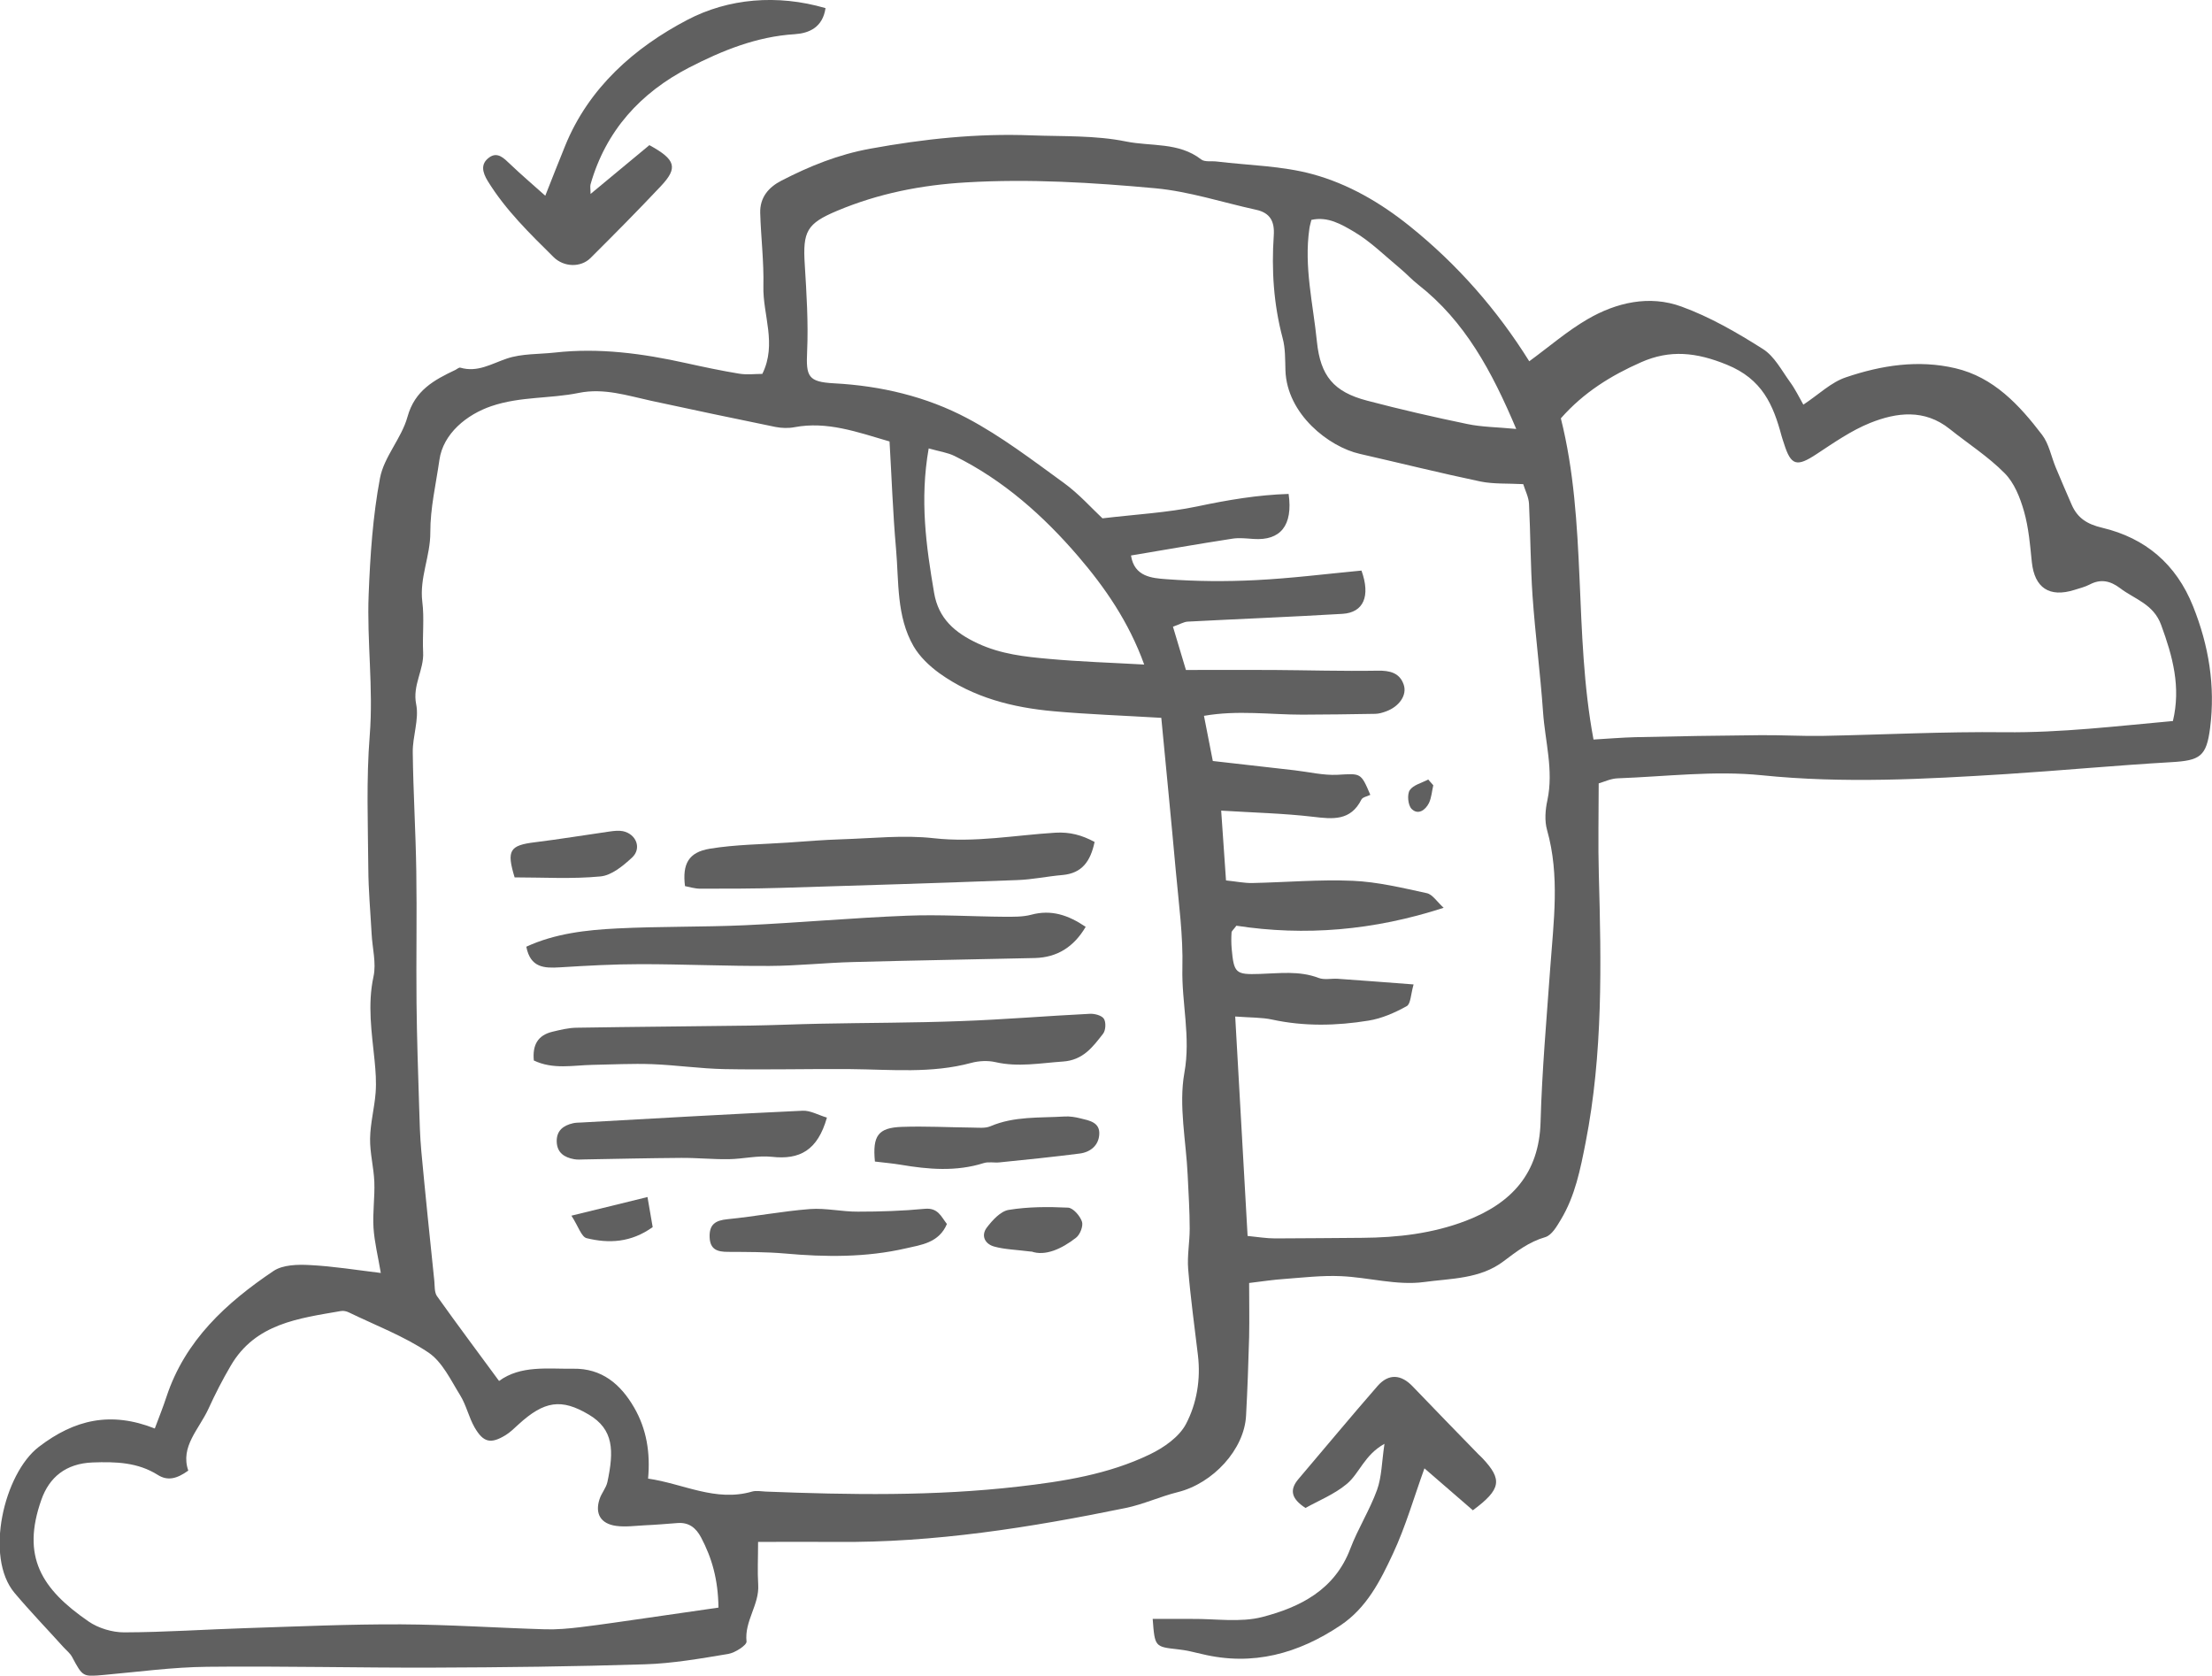
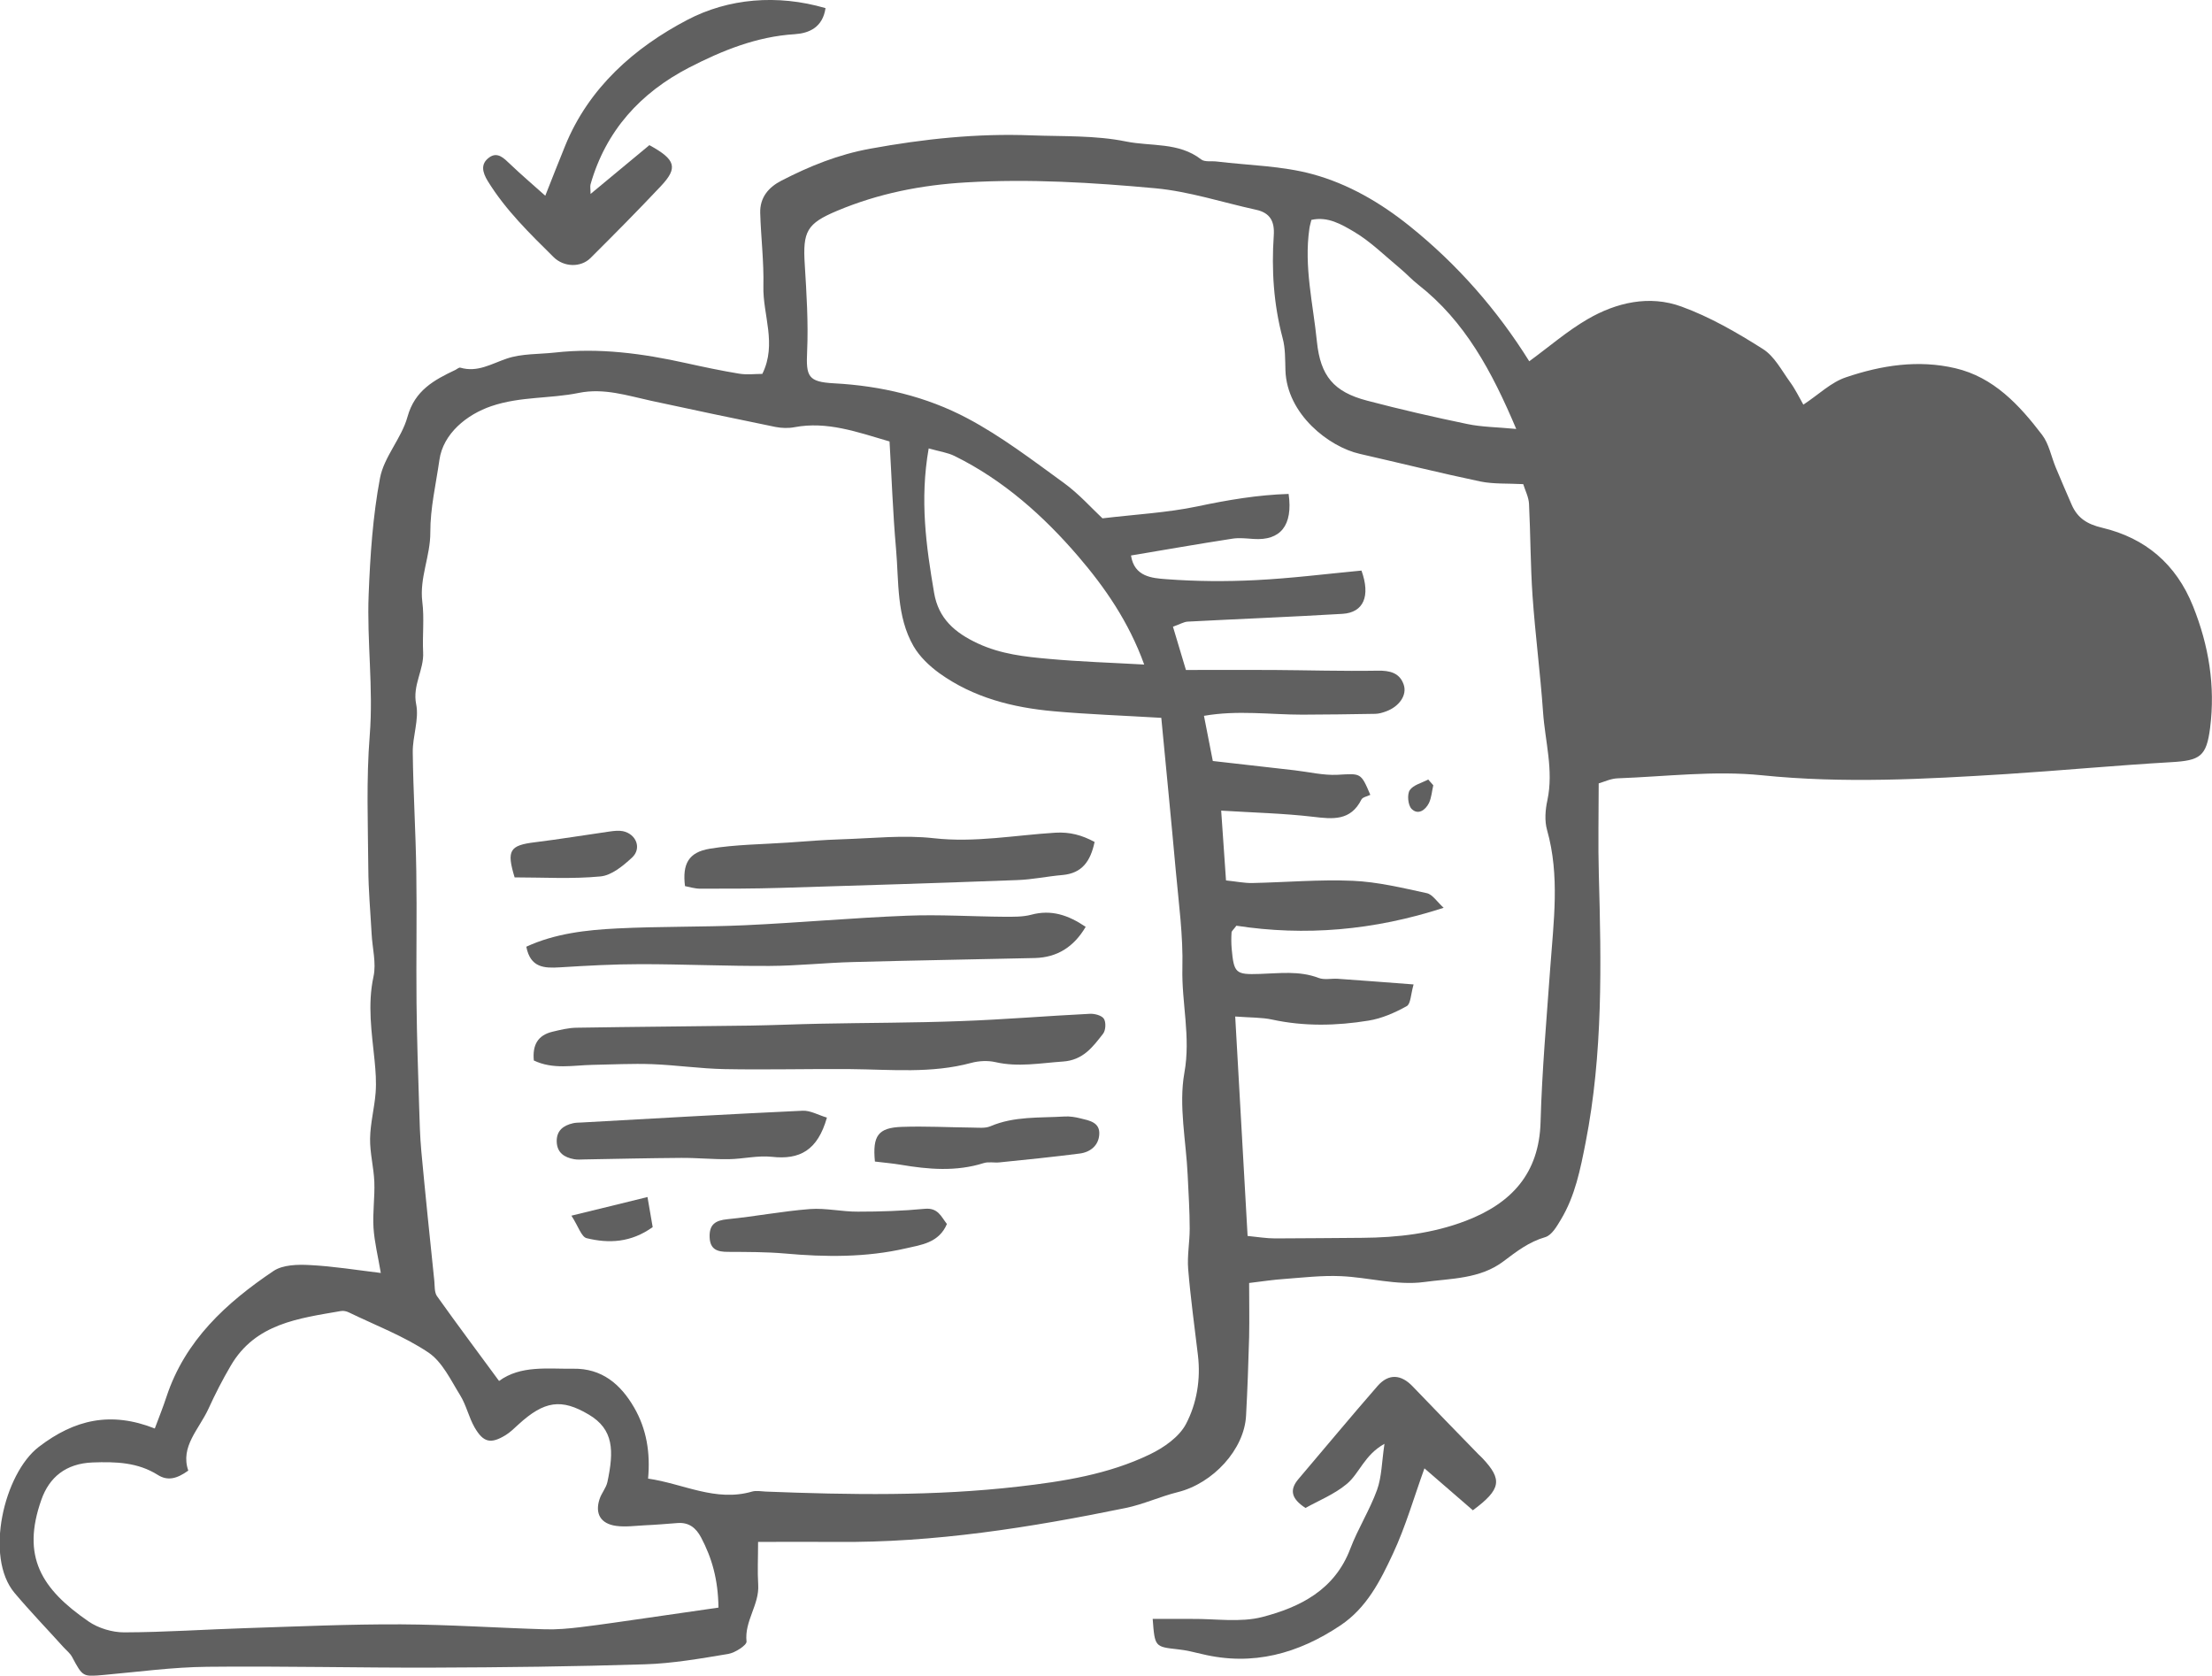
<svg xmlns="http://www.w3.org/2000/svg" id="Capa_1" viewBox="0 0 187.62 142.11">
  <defs>
    <style>.cls-1{fill:#606060;}</style>
  </defs>
-   <path class="cls-1" d="m153,34.29c1.26-.83,2.31-1.87,3.57-2.29,3-1.02,6.14-1.51,9.28-.77,3.25.76,5.43,3.12,7.36,5.65.58.76.77,1.83,1.15,2.75.44,1.06.9,2.12,1.36,3.18.5,1.14,1.32,1.65,2.59,1.95,3.66.87,6.27,3.08,7.7,6.65,1.34,3.34,1.9,6.76,1.45,10.32-.31,2.43-.85,2.77-3.3,2.91-4.67.27-9.33.71-14,1.01-6.9.43-13.79.81-20.73.1-4.02-.41-8.15.11-12.22.26-.58.02-1.16.3-1.61.43,0,2.67-.06,5.18.01,7.68.21,7.62.36,15.23-1.12,22.78-.45,2.29-.89,4.52-2.09,6.52-.34.57-.78,1.34-1.33,1.5-1.38.4-2.43,1.21-3.53,2.04-1.99,1.52-4.49,1.46-6.76,1.77-2.29.31-4.7-.4-7.06-.5-1.59-.07-3.2.12-4.8.24-.91.06-1.82.2-2.97.34,0,1.5.03,3.03,0,4.57-.06,2.22-.14,4.45-.26,6.67-.14,2.87-2.8,5.76-5.8,6.5-1.49.37-2.9,1.03-4.4,1.34-8.1,1.66-16.25,2.96-24.56,2.88-2.21-.02-4.43,0-6.63,0,0,1.36-.06,2.5.01,3.63.11,1.69-1.18,3.08-.99,4.82.03.3-.96.95-1.55,1.05-2.35.39-4.72.81-7.09.88-6,.19-12,.26-18,.28-6.37.02-12.75-.14-19.12-.07-2.91.03-5.83.43-8.74.69-1.81.16-1.79.18-2.71-1.53-.17-.32-.49-.56-.74-.84-1.38-1.53-2.81-3.01-4.14-4.59-2.56-3.05-.89-10.12,2.06-12.38,3.04-2.33,6.11-3.03,9.84-1.56.38-1.01.71-1.84.99-2.69,1.58-4.79,5.08-7.98,9.08-10.67.79-.53,2.06-.56,3.09-.5,1.98.1,3.94.42,6.01.67-.23-1.38-.54-2.6-.62-3.83-.08-1.29.12-2.6.07-3.9-.05-1.23-.38-2.45-.36-3.67.02-1.3.37-2.59.47-3.89.07-.91,0-1.84-.09-2.75-.24-2.36-.61-4.7-.09-7.1.25-1.14-.1-2.41-.16-3.63-.1-1.84-.27-3.68-.28-5.52-.03-3.77-.18-7.55.12-11.3.32-4.01-.25-7.99-.09-11.97.13-3.29.35-6.62.96-9.85.34-1.81,1.83-3.38,2.33-5.19.62-2.25,2.25-3.13,4.07-3.99.14-.07.3-.22.41-.19,1.47.43,2.64-.33,3.95-.77,1.27-.43,2.72-.36,4.08-.51,3.76-.42,7.44.08,11.1.89,1.5.33,3,.65,4.52.9.66.11,1.35.02,1.97.02,1.26-2.55.03-5,.09-7.44.05-2.07-.21-4.14-.27-6.22-.03-1.29.69-2.16,1.8-2.73,2.39-1.23,4.8-2.21,7.53-2.71,4.55-.83,9.07-1.31,13.68-1.13,2.68.1,5.42-.01,8.02.52,2.12.43,4.47.04,6.37,1.52.31.24.89.12,1.34.18,2.72.33,5.52.36,8.14,1.08,2.99.82,5.71,2.39,8.2,4.39,4.06,3.26,7.42,7.1,10.15,11.47,1.72-1.26,3.23-2.57,4.93-3.56,2.47-1.44,5.27-2.07,7.98-1.08,2.42.88,4.72,2.21,6.91,3.6.97.61,1.59,1.82,2.3,2.8.44.6.77,1.29,1.13,1.92Zm-54.5,26.59c-3.36-.2-6.26-.3-9.14-.56-3.47-.31-6.81-1.16-9.69-3.23-.84-.61-1.66-1.39-2.18-2.28-1.47-2.55-1.24-5.47-1.49-8.27-.27-3.04-.37-6.09-.55-9.1-2.77-.81-5.3-1.73-8.06-1.21-.52.1-1.09.08-1.61-.02-3.52-.72-7.04-1.46-10.55-2.22-2.02-.44-4.01-1.1-6.13-.67-2.44.5-4.96.29-7.41,1.12-2.1.71-4.11,2.34-4.42,4.57-.29,2.04-.78,4.09-.77,6.14.01,2.01-.93,3.85-.68,5.88.18,1.41,0,2.86.07,4.29.08,1.5-.92,2.78-.59,4.41.26,1.28-.31,2.72-.29,4.08.04,3.36.25,6.72.3,10.08.06,3.72-.02,7.45.02,11.17.03,2.91.13,5.82.22,8.73.04,1.29.07,2.59.19,3.88.34,3.66.72,7.32,1.1,10.97.04.44,0,.97.23,1.29,1.72,2.42,3.5,4.79,5.26,7.19,1.85-1.35,4.11-1.01,6.29-1.04,2.42-.04,4.01,1.3,5.16,3.28,1.07,1.84,1.39,3.86,1.19,6.04,2.99.43,5.73,2,8.82,1.1.35-.1.77-.02,1.15,0,7.15.28,14.29.4,21.42-.42,3.84-.44,7.65-1.04,11.16-2.73,1.19-.57,2.5-1.48,3.08-2.59.91-1.74,1.25-3.77,1.01-5.81-.29-2.44-.63-4.88-.83-7.33-.09-1.12.13-2.27.13-3.41,0-1.51-.1-3.01-.17-4.52-.13-2.91-.78-5.91-.28-8.71.55-3.05-.24-5.91-.17-8.87.07-2.75-.31-5.51-.56-8.26-.39-4.34-.82-8.67-1.23-12.98Zm6.27,25.34c.36,6.39.7,12.42,1.05,18.6.83.08,1.58.21,2.33.21,2.46,0,4.92-.04,7.37-.05,3.02-.02,5.99-.36,8.83-1.45,3.83-1.47,6.2-3.99,6.32-8.37.12-4.36.51-8.71.82-13.07.28-3.91.83-7.81-.27-11.7-.22-.78-.15-1.71.03-2.53.54-2.54-.2-4.99-.37-7.48-.23-3.28-.66-6.55-.89-9.83-.18-2.6-.17-5.21-.3-7.82-.03-.57-.32-1.12-.49-1.67-1.33-.07-2.51,0-3.61-.22-3.43-.72-6.84-1.57-10.26-2.35-2.6-.59-6.17-3.35-6.3-7.07-.03-.92,0-1.88-.24-2.75-.76-2.86-.95-5.77-.75-8.7.08-1.2-.31-1.92-1.5-2.18-2.84-.62-5.65-1.55-8.52-1.82-5.34-.49-10.7-.82-16.08-.5-3.8.22-7.44.94-10.94,2.41-2.57,1.08-2.92,1.74-2.74,4.57.15,2.45.31,4.91.2,7.35-.1,2.14.08,2.59,2.29,2.71,3.97.21,7.82,1.12,11.29,2.96,2.89,1.53,5.54,3.56,8.2,5.49,1.28.93,2.36,2.15,3.27,3,2.88-.34,5.5-.48,8.04-1.01,2.59-.55,5.15-.98,7.75-1.06.38,2.69-.7,3.97-2.96,3.82-.61-.04-1.24-.12-1.84-.02-2.85.44-5.7.94-8.57,1.42.28,1.82,1.8,1.92,2.99,2.01,2.52.19,5.07.21,7.6.08,3.01-.15,6-.53,8.96-.81.78,2.17.18,3.56-1.61,3.67-4.37.26-8.75.43-13.13.66-.34.02-.67.23-1.25.43.37,1.25.71,2.39,1.1,3.67,2.57,0,4.97-.01,7.37,0,2.97.02,5.94.11,8.9.06,1.04-.02,1.86.19,2.2,1.18.31.9-.39,1.87-1.49,2.27-.29.11-.6.2-.9.21-2.07.04-4.14.06-6.21.07-2.73,0-5.47-.4-8.34.1.28,1.43.53,2.68.75,3.83,2.41.27,4.68.53,6.95.79,1.21.14,2.43.44,3.62.38,1.99-.11,1.98-.21,2.79,1.7-.25.13-.64.19-.75.39-.92,1.84-2.43,1.67-4.12,1.47-2.49-.29-5-.35-7.78-.52.14,2.04.27,3.91.41,5.92.88.09,1.55.23,2.22.22,2.84-.06,5.69-.31,8.52-.19,2.11.09,4.22.6,6.29,1.05.48.1.86.72,1.43,1.24-5.94,1.93-11.78,2.41-17.58,1.52-.24.33-.4.44-.41.57-.03.46-.03.92.01,1.38.19,2.07.33,2.21,2.37,2.14,1.68-.05,3.36-.29,5.01.34.47.18,1.07.04,1.6.07,2.04.14,4.08.3,6.45.48-.24.83-.24,1.65-.58,1.84-1.01.56-2.12,1.05-3.25,1.23-2.71.44-5.45.5-8.17-.09-.88-.19-1.82-.16-3.13-.26Zm79.53-25.05c.7-2.92-.02-5.51-.99-8.16-.65-1.79-2.24-2.18-3.49-3.13-.81-.61-1.62-.81-2.57-.31-.4.21-.86.32-1.3.46-2.13.67-3.38-.18-3.61-2.35-.15-1.45-.27-2.93-.67-4.33-.33-1.15-.82-2.4-1.64-3.22-1.39-1.41-3.1-2.5-4.66-3.75-2.14-1.71-4.5-1.41-6.75-.51-1.61.65-3.08,1.68-4.54,2.64-1.68,1.11-2.17.99-2.76-.88-.07-.22-.15-.44-.21-.66-.71-2.65-1.64-4.82-4.64-6.04-2.59-1.06-4.83-1.29-7.27-.21-2.54,1.12-4.88,2.56-6.81,4.76,2.23,8.88,1.07,18.16,2.77,27.24,1.24-.07,2.39-.17,3.54-.2,3.53-.08,7.07-.14,10.6-.17,1.76-.02,3.52.09,5.29.06,5.15-.1,10.3-.37,15.45-.31,4.78.05,9.49-.52,14.26-.95Zm-123.36,75.18c-.03-2.41-.56-4.22-1.47-5.95-.44-.83-1.04-1.31-2.02-1.23-.92.07-1.84.15-2.76.19-.81.04-1.64.16-2.43.05-1.31-.18-1.81-1.03-1.41-2.26.16-.51.56-.95.67-1.46.56-2.64.55-4.46-1.58-5.72-2.31-1.37-3.76-1.19-5.99.86-.34.31-.67.64-1.06.88-1.26.77-1.89.64-2.64-.66-.49-.86-.7-1.88-1.22-2.72-.8-1.29-1.51-2.83-2.7-3.63-2.08-1.39-4.48-2.3-6.75-3.4-.2-.1-.46-.15-.68-.11-3.56.62-7.23,1.05-9.32,4.62-.7,1.19-1.33,2.42-1.9,3.67-.8,1.74-2.41,3.21-1.71,5.24-.97.7-1.75.89-2.58.37-1.71-1.08-3.57-1.13-5.54-1.06-2.27.09-3.67,1.26-4.34,3.16-1.71,4.83,0,7.57,4.01,10.33.83.57,2,.92,3.01.92,3.45-.01,6.9-.25,10.36-.36,4.37-.14,8.74-.34,13.12-.32,4.07.02,8.15.3,12.22.42.99.03,2-.06,2.99-.18,1.9-.23,3.8-.52,5.7-.79,1.96-.28,3.91-.56,6.02-.87Zm17.83-98.32c-.77,4.38-.21,8.32.46,12.25.37,2.18,1.75,3.38,3.73,4.3,1.95.9,3.97,1.12,6.01,1.3,2.61.24,5.24.32,8.08.48-1.31-3.63-3.35-6.56-5.59-9.17-2.94-3.43-6.36-6.48-10.5-8.52-.59-.29-1.27-.38-2.19-.64Zm49.84-1.64c-2.08-4.92-4.35-9.14-8.32-12.25-.54-.42-1.01-.94-1.54-1.38-1.28-1.06-2.49-2.27-3.91-3.11-1.04-.61-2.22-1.32-3.61-1-.07.3-.14.51-.17.74-.47,3.24.32,6.4.64,9.59.3,2.9,1.42,4.26,4.26,5,2.81.74,5.64,1.39,8.49,1.98,1.23.26,2.51.26,4.16.42Z" />
+   <path class="cls-1" d="m153,34.29c1.26-.83,2.31-1.87,3.57-2.29,3-1.02,6.14-1.51,9.28-.77,3.25.76,5.43,3.12,7.36,5.65.58.76.77,1.83,1.15,2.75.44,1.06.9,2.12,1.36,3.18.5,1.14,1.32,1.65,2.59,1.95,3.66.87,6.27,3.08,7.7,6.65,1.34,3.34,1.9,6.76,1.45,10.32-.31,2.43-.85,2.77-3.3,2.91-4.67.27-9.33.71-14,1.01-6.9.43-13.79.81-20.73.1-4.02-.41-8.15.11-12.22.26-.58.02-1.16.3-1.61.43,0,2.67-.06,5.18.01,7.68.21,7.62.36,15.23-1.12,22.78-.45,2.29-.89,4.52-2.09,6.52-.34.57-.78,1.34-1.33,1.5-1.38.4-2.43,1.21-3.53,2.04-1.99,1.52-4.49,1.46-6.76,1.77-2.29.31-4.7-.4-7.06-.5-1.59-.07-3.2.12-4.8.24-.91.06-1.82.2-2.97.34,0,1.5.03,3.03,0,4.57-.06,2.22-.14,4.45-.26,6.67-.14,2.87-2.8,5.76-5.8,6.5-1.49.37-2.9,1.03-4.4,1.34-8.1,1.66-16.25,2.96-24.56,2.88-2.21-.02-4.43,0-6.63,0,0,1.36-.06,2.5.01,3.63.11,1.69-1.18,3.08-.99,4.82.03.3-.96.95-1.55,1.05-2.35.39-4.72.81-7.09.88-6,.19-12,.26-18,.28-6.37.02-12.75-.14-19.12-.07-2.91.03-5.83.43-8.74.69-1.81.16-1.79.18-2.71-1.53-.17-.32-.49-.56-.74-.84-1.38-1.53-2.81-3.01-4.14-4.59-2.56-3.05-.89-10.12,2.06-12.38,3.04-2.33,6.11-3.03,9.84-1.56.38-1.01.71-1.84.99-2.69,1.58-4.79,5.08-7.98,9.08-10.67.79-.53,2.06-.56,3.09-.5,1.98.1,3.94.42,6.01.67-.23-1.38-.54-2.6-.62-3.83-.08-1.29.12-2.6.07-3.9-.05-1.23-.38-2.45-.36-3.67.02-1.3.37-2.59.47-3.89.07-.91,0-1.84-.09-2.75-.24-2.36-.61-4.7-.09-7.1.25-1.14-.1-2.41-.16-3.63-.1-1.84-.27-3.68-.28-5.52-.03-3.77-.18-7.55.12-11.3.32-4.01-.25-7.99-.09-11.97.13-3.29.35-6.62.96-9.85.34-1.81,1.83-3.38,2.33-5.19.62-2.25,2.25-3.13,4.07-3.99.14-.07.3-.22.41-.19,1.47.43,2.64-.33,3.95-.77,1.27-.43,2.72-.36,4.08-.51,3.76-.42,7.44.08,11.1.89,1.5.33,3,.65,4.52.9.66.11,1.35.02,1.97.02,1.26-2.55.03-5,.09-7.44.05-2.07-.21-4.14-.27-6.22-.03-1.29.69-2.16,1.8-2.73,2.39-1.23,4.8-2.21,7.53-2.71,4.55-.83,9.07-1.31,13.68-1.13,2.68.1,5.42-.01,8.02.52,2.12.43,4.47.04,6.37,1.52.31.24.89.12,1.34.18,2.72.33,5.52.36,8.14,1.08,2.99.82,5.71,2.39,8.2,4.39,4.06,3.26,7.42,7.1,10.15,11.47,1.72-1.26,3.23-2.57,4.93-3.56,2.47-1.44,5.27-2.07,7.98-1.08,2.42.88,4.72,2.21,6.91,3.6.97.61,1.59,1.82,2.3,2.8.44.6.77,1.29,1.13,1.92Zm-54.5,26.59c-3.36-.2-6.26-.3-9.14-.56-3.47-.31-6.81-1.16-9.69-3.23-.84-.61-1.66-1.39-2.18-2.28-1.47-2.55-1.24-5.47-1.49-8.27-.27-3.04-.37-6.09-.55-9.1-2.77-.81-5.3-1.73-8.06-1.21-.52.1-1.09.08-1.61-.02-3.52-.72-7.04-1.46-10.55-2.22-2.02-.44-4.01-1.1-6.13-.67-2.44.5-4.96.29-7.41,1.12-2.1.71-4.11,2.34-4.42,4.57-.29,2.04-.78,4.09-.77,6.14.01,2.01-.93,3.85-.68,5.88.18,1.41,0,2.86.07,4.29.08,1.5-.92,2.78-.59,4.41.26,1.28-.31,2.72-.29,4.08.04,3.36.25,6.72.3,10.08.06,3.72-.02,7.45.02,11.17.03,2.91.13,5.82.22,8.73.04,1.29.07,2.59.19,3.88.34,3.66.72,7.32,1.1,10.97.04.44,0,.97.23,1.29,1.72,2.42,3.5,4.79,5.26,7.19,1.85-1.35,4.11-1.01,6.29-1.04,2.42-.04,4.01,1.3,5.16,3.28,1.07,1.84,1.39,3.86,1.19,6.04,2.99.43,5.73,2,8.82,1.1.35-.1.77-.02,1.15,0,7.15.28,14.29.4,21.42-.42,3.84-.44,7.65-1.04,11.16-2.73,1.19-.57,2.5-1.48,3.08-2.59.91-1.74,1.25-3.77,1.01-5.81-.29-2.44-.63-4.88-.83-7.33-.09-1.12.13-2.27.13-3.41,0-1.51-.1-3.01-.17-4.52-.13-2.91-.78-5.91-.28-8.71.55-3.05-.24-5.91-.17-8.87.07-2.75-.31-5.51-.56-8.26-.39-4.34-.82-8.67-1.23-12.98Zm6.27,25.34c.36,6.39.7,12.42,1.05,18.6.83.08,1.58.21,2.33.21,2.46,0,4.92-.04,7.37-.05,3.02-.02,5.99-.36,8.83-1.45,3.83-1.47,6.2-3.99,6.32-8.37.12-4.36.51-8.71.82-13.07.28-3.91.83-7.81-.27-11.7-.22-.78-.15-1.71.03-2.53.54-2.54-.2-4.99-.37-7.48-.23-3.28-.66-6.55-.89-9.83-.18-2.6-.17-5.21-.3-7.82-.03-.57-.32-1.12-.49-1.67-1.33-.07-2.51,0-3.61-.22-3.43-.72-6.84-1.57-10.26-2.35-2.6-.59-6.17-3.35-6.3-7.07-.03-.92,0-1.88-.24-2.75-.76-2.86-.95-5.77-.75-8.7.08-1.2-.31-1.92-1.5-2.18-2.84-.62-5.65-1.55-8.52-1.82-5.34-.49-10.7-.82-16.08-.5-3.8.22-7.44.94-10.94,2.41-2.57,1.08-2.92,1.74-2.74,4.57.15,2.45.31,4.91.2,7.35-.1,2.14.08,2.59,2.29,2.71,3.97.21,7.82,1.12,11.29,2.96,2.89,1.53,5.54,3.56,8.2,5.49,1.28.93,2.36,2.15,3.27,3,2.88-.34,5.5-.48,8.04-1.01,2.59-.55,5.15-.98,7.75-1.06.38,2.69-.7,3.97-2.96,3.82-.61-.04-1.24-.12-1.84-.02-2.85.44-5.7.94-8.57,1.42.28,1.82,1.8,1.92,2.99,2.01,2.52.19,5.07.21,7.6.08,3.01-.15,6-.53,8.96-.81.78,2.17.18,3.56-1.61,3.67-4.37.26-8.75.43-13.13.66-.34.02-.67.23-1.25.43.37,1.25.71,2.39,1.1,3.67,2.57,0,4.97-.01,7.37,0,2.97.02,5.94.11,8.9.06,1.04-.02,1.86.19,2.2,1.18.31.9-.39,1.87-1.49,2.27-.29.11-.6.2-.9.21-2.07.04-4.14.06-6.21.07-2.73,0-5.47-.4-8.34.1.28,1.43.53,2.68.75,3.83,2.41.27,4.68.53,6.95.79,1.21.14,2.43.44,3.62.38,1.99-.11,1.98-.21,2.79,1.7-.25.13-.64.19-.75.39-.92,1.84-2.43,1.67-4.12,1.47-2.49-.29-5-.35-7.78-.52.14,2.04.27,3.91.41,5.92.88.09,1.55.23,2.22.22,2.84-.06,5.69-.31,8.52-.19,2.11.09,4.22.6,6.29,1.05.48.1.86.72,1.43,1.24-5.94,1.93-11.78,2.41-17.58,1.52-.24.33-.4.44-.41.57-.03.46-.03.92.01,1.38.19,2.07.33,2.21,2.37,2.14,1.68-.05,3.36-.29,5.01.34.47.18,1.07.04,1.6.07,2.04.14,4.08.3,6.45.48-.24.83-.24,1.65-.58,1.84-1.01.56-2.12,1.05-3.25,1.23-2.71.44-5.45.5-8.17-.09-.88-.19-1.82-.16-3.13-.26Zm79.53-25.05Zm-123.36,75.18c-.03-2.41-.56-4.22-1.47-5.95-.44-.83-1.04-1.31-2.02-1.23-.92.07-1.84.15-2.76.19-.81.04-1.64.16-2.43.05-1.31-.18-1.81-1.03-1.41-2.26.16-.51.56-.95.67-1.46.56-2.64.55-4.46-1.58-5.72-2.31-1.37-3.76-1.19-5.99.86-.34.31-.67.64-1.06.88-1.26.77-1.89.64-2.64-.66-.49-.86-.7-1.88-1.22-2.72-.8-1.29-1.51-2.83-2.7-3.63-2.08-1.39-4.48-2.3-6.75-3.4-.2-.1-.46-.15-.68-.11-3.56.62-7.23,1.05-9.32,4.62-.7,1.19-1.33,2.42-1.9,3.67-.8,1.74-2.41,3.21-1.71,5.24-.97.7-1.75.89-2.58.37-1.71-1.08-3.57-1.13-5.54-1.06-2.27.09-3.67,1.26-4.34,3.16-1.71,4.83,0,7.57,4.01,10.33.83.57,2,.92,3.01.92,3.45-.01,6.9-.25,10.36-.36,4.37-.14,8.74-.34,13.12-.32,4.07.02,8.15.3,12.22.42.99.03,2-.06,2.99-.18,1.9-.23,3.8-.52,5.7-.79,1.96-.28,3.91-.56,6.02-.87Zm17.83-98.32c-.77,4.38-.21,8.32.46,12.25.37,2.18,1.75,3.38,3.73,4.3,1.95.9,3.97,1.12,6.01,1.3,2.61.24,5.24.32,8.08.48-1.31-3.63-3.35-6.56-5.59-9.17-2.94-3.43-6.36-6.48-10.5-8.52-.59-.29-1.27-.38-2.19-.64Zm49.84-1.64c-2.08-4.92-4.35-9.14-8.32-12.25-.54-.42-1.01-.94-1.54-1.38-1.28-1.06-2.49-2.27-3.91-3.11-1.04-.61-2.22-1.32-3.61-1-.07.3-.14.51-.17.74-.47,3.24.32,6.4.64,9.59.3,2.9,1.42,4.26,4.26,5,2.81.74,5.64,1.39,8.49,1.98,1.23.26,2.51.26,4.16.42Z" />
  <path class="cls-1" d="m124.92,128.08c-1.42-1.23-2.79-2.42-4.1-3.55-.88,2.43-1.59,4.93-2.68,7.26-1.06,2.27-2.21,4.56-4.43,6.05-3.6,2.41-7.46,3.48-11.76,2.44-.67-.16-1.35-.33-2.03-.4-1.97-.22-1.97-.2-2.15-2.58,1.12,0,2.23,0,3.34,0,1.99-.02,4.08.32,5.95-.16,3.21-.83,6.15-2.3,7.47-5.79.65-1.71,1.65-3.28,2.27-4.99.4-1.11.4-2.37.63-3.91-1.7.94-2.12,2.5-3.18,3.39-1.06.89-2.41,1.43-3.52,2.05-1.25-.81-1.35-1.57-.59-2.46,2.24-2.63,4.44-5.29,6.71-7.89.94-1.07,2-.98,2.97.04,1.85,1.93,3.72,3.85,5.59,5.77.11.11.23.21.33.32,1.7,1.81,1.61,2.63-.83,4.43Z" />
  <path class="cls-1" d="m50.09,16.45c1.77-1.47,3.41-2.83,4.99-4.14,2.25,1.23,2.44,1.92.97,3.48-1.95,2.07-3.95,4.09-5.97,6.1-.81.8-2.24.79-3.13-.09-2.02-2-4.06-3.98-5.57-6.43-.48-.78-.63-1.48.12-2.02.71-.51,1.25.08,1.77.57.93.89,1.92,1.73,2.98,2.68.61-1.55,1.14-2.89,1.68-4.22,2.01-4.96,5.91-8.36,10.38-10.7,3.46-1.81,7.6-2.19,11.71-.99-.24,1.64-1.4,2.13-2.61,2.21-3.24.2-6.16,1.39-8.96,2.83-4.12,2.13-7.06,5.35-8.36,9.9-.05.19,0,.41,0,.81Z" />
  <path class="cls-1" d="m45.28,89.95c-.13-1.32.33-2.15,1.58-2.45.67-.16,1.36-.33,2.04-.34,4.9-.08,9.81-.11,14.71-.18,1.99-.03,3.97-.12,5.96-.16,3.97-.08,7.94-.07,11.9-.22,3.66-.13,7.32-.44,10.98-.62.4-.02,1,.14,1.18.42.19.29.16.97-.06,1.26-.88,1.13-1.7,2.26-3.43,2.37-1.91.13-3.78.49-5.7.05-.65-.15-1.41-.11-2.05.06-3.39.92-6.82.56-10.25.53-3.57-.03-7.13.07-10.7,0-2.04-.04-4.08-.34-6.13-.42-1.68-.06-3.36.03-5.04.06-1.66.03-3.35.42-5.01-.38Z" />
  <path class="cls-1" d="m92.09,78.6c-1.01,1.71-2.41,2.6-4.32,2.65-5.14.12-10.27.2-15.41.34-2.36.06-4.71.32-7.07.33-3.65.02-7.3-.15-10.95-.15-2.29,0-4.58.13-6.86.27-1.32.08-2.49.04-2.84-1.75,2.43-1.12,5.08-1.42,7.72-1.55,3.6-.18,7.21-.11,10.8-.27,4.59-.21,9.18-.63,13.78-.81,2.75-.11,5.51.07,8.26.09.75,0,1.54.02,2.26-.17,1.7-.46,3.14.02,4.62,1.02Z" />
  <path class="cls-1" d="m92.84,71.42c-.35,1.63-1.06,2.64-2.72,2.79-1.29.11-2.57.39-3.86.43-6.68.25-13.35.46-20.03.66-2.28.07-4.56.07-6.84.07-.44,0-.89-.14-1.29-.22-.23-1.87.29-2.87,2.1-3.17,2.18-.36,4.41-.37,6.62-.52,1.52-.11,3.04-.23,4.57-.28,2.61-.08,5.25-.38,7.82-.09,3.49.39,6.88-.26,10.31-.47,1.22-.07,2.24.2,3.33.79Z" />
  <path class="cls-1" d="m70.14,94.78c-.79,2.79-2.31,3.59-4.66,3.33-1.2-.13-2.44.18-3.67.2-1.35.02-2.7-.12-4.04-.11-2.72.02-5.44.08-8.17.13-.3,0-.61.04-.91-.02-.82-.15-1.44-.54-1.47-1.49-.02-.94.56-1.37,1.39-1.56.22-.05.46-.05.69-.06,6.26-.35,12.52-.71,18.78-1,.66-.03,1.33.37,2.05.58Z" />
  <path class="cls-1" d="m80.32,103.8c-.68,1.62-2.22,1.78-3.47,2.07-3.38.78-6.82.75-10.27.44-1.6-.14-3.22-.13-4.84-.14-.87,0-1.51-.18-1.55-1.24-.04-1.1.5-1.43,1.52-1.53,2.34-.23,4.65-.68,6.99-.86,1.34-.1,2.71.23,4.07.22,1.89,0,3.79-.06,5.66-.24,1.13-.11,1.39.65,1.88,1.28Z" />
  <path class="cls-1" d="m74.21,98.51c-.21-2.18.26-2.87,2.28-2.94,1.98-.07,3.97.04,5.96.06.52,0,1.1.08,1.55-.11,2.03-.87,4.18-.7,6.29-.83.45-.03.92.05,1.36.16.74.18,1.64.33,1.59,1.33-.04.95-.74,1.53-1.65,1.65-2.26.29-4.53.52-6.8.75-.45.05-.94-.07-1.35.06-2.34.74-4.69.54-7.05.14-.72-.12-1.46-.18-2.18-.27Z" />
  <path class="cls-1" d="m43.65,74.41c-.7-2.29-.42-2.72,1.73-2.98,2.11-.26,4.22-.61,6.33-.91.37-.05.76-.1,1.12-.03,1.14.24,1.62,1.46.78,2.24-.76.7-1.74,1.52-2.69,1.6-2.4.23-4.83.08-7.27.08Z" />
-   <path class="cls-1" d="m87.48,106.15c-1.37-.17-2.29-.19-3.15-.43-.78-.21-1.15-.92-.63-1.61.48-.63,1.17-1.39,1.86-1.5,1.65-.27,3.35-.27,5.03-.19.43.02,1.01.69,1.18,1.18.13.37-.16,1.11-.5,1.37-1.23.96-2.62,1.58-3.78,1.17Z" />
  <path class="cls-1" d="m48.47,103.1c2.4-.59,4.28-1.04,6.45-1.58.16.93.3,1.76.44,2.55-1.84,1.32-3.72,1.4-5.6.94-.45-.11-.7-1-1.3-1.92Z" />
  <path class="cls-1" d="m121.57,66.6c-.12.51-.15,1.05-.37,1.51-.3.6-.93,1.04-1.47.49-.31-.31-.39-1.22-.16-1.58.3-.45,1.03-.62,1.57-.91.14.16.29.33.43.49Z" />
</svg>